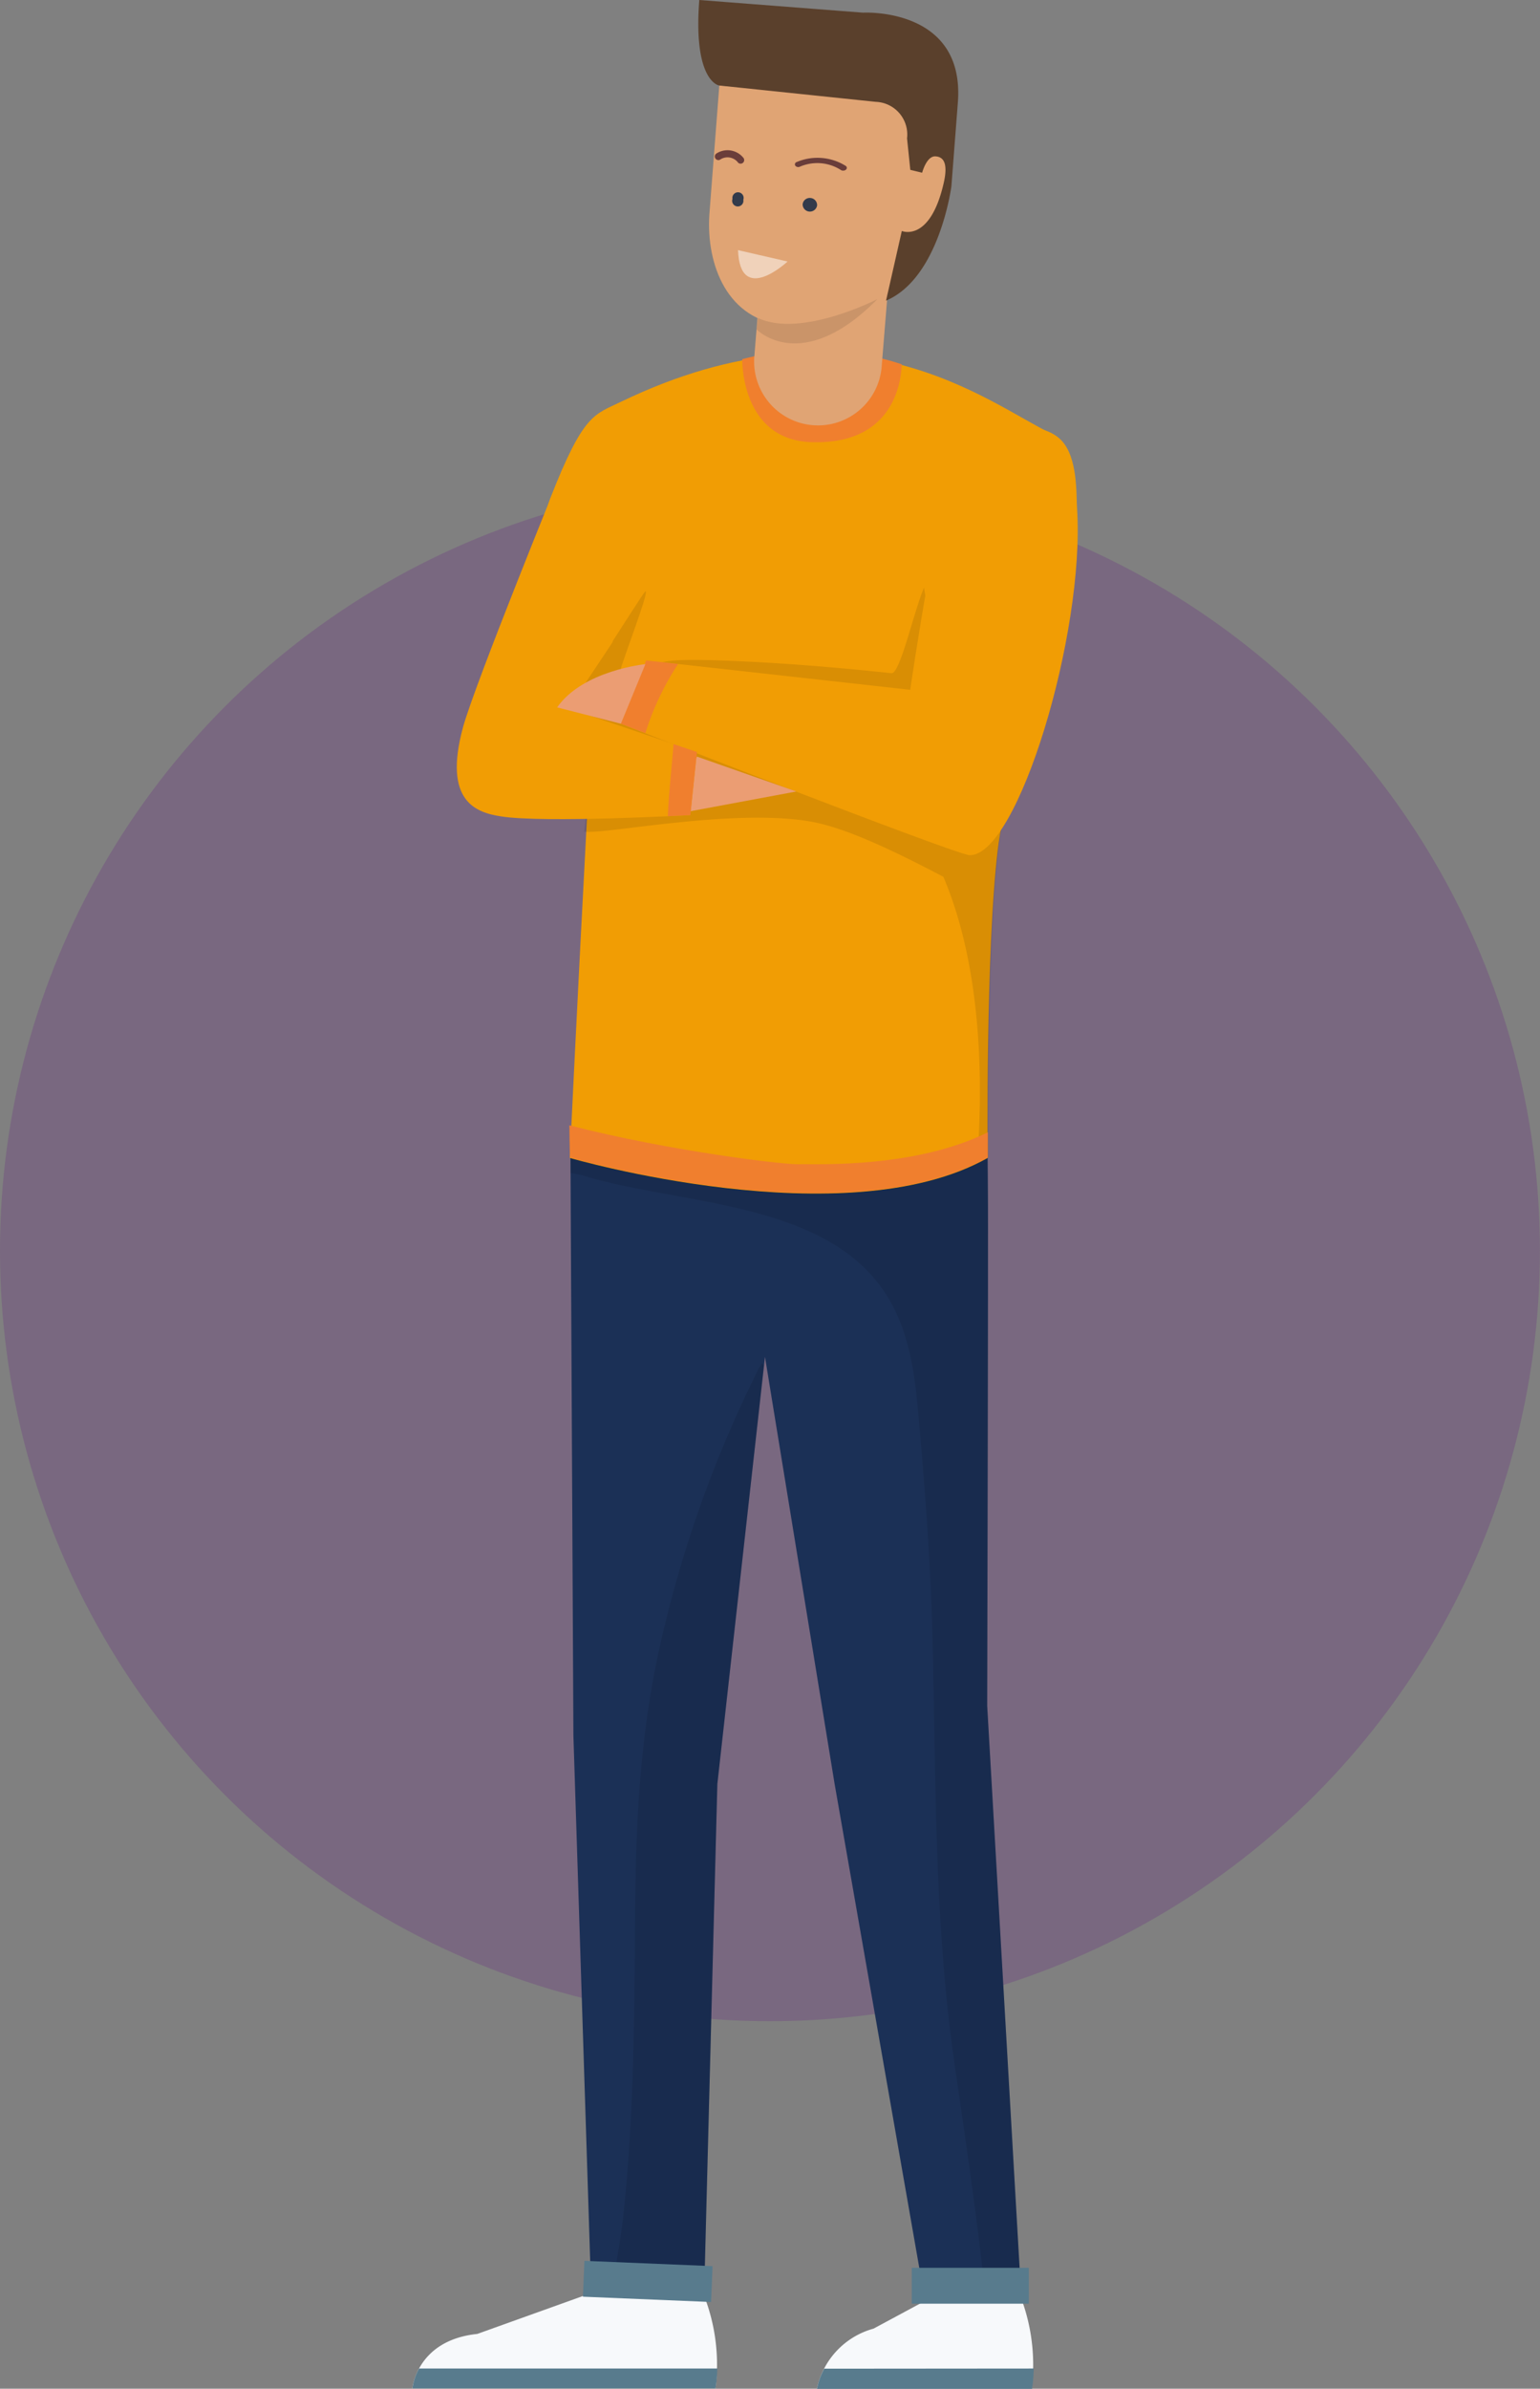
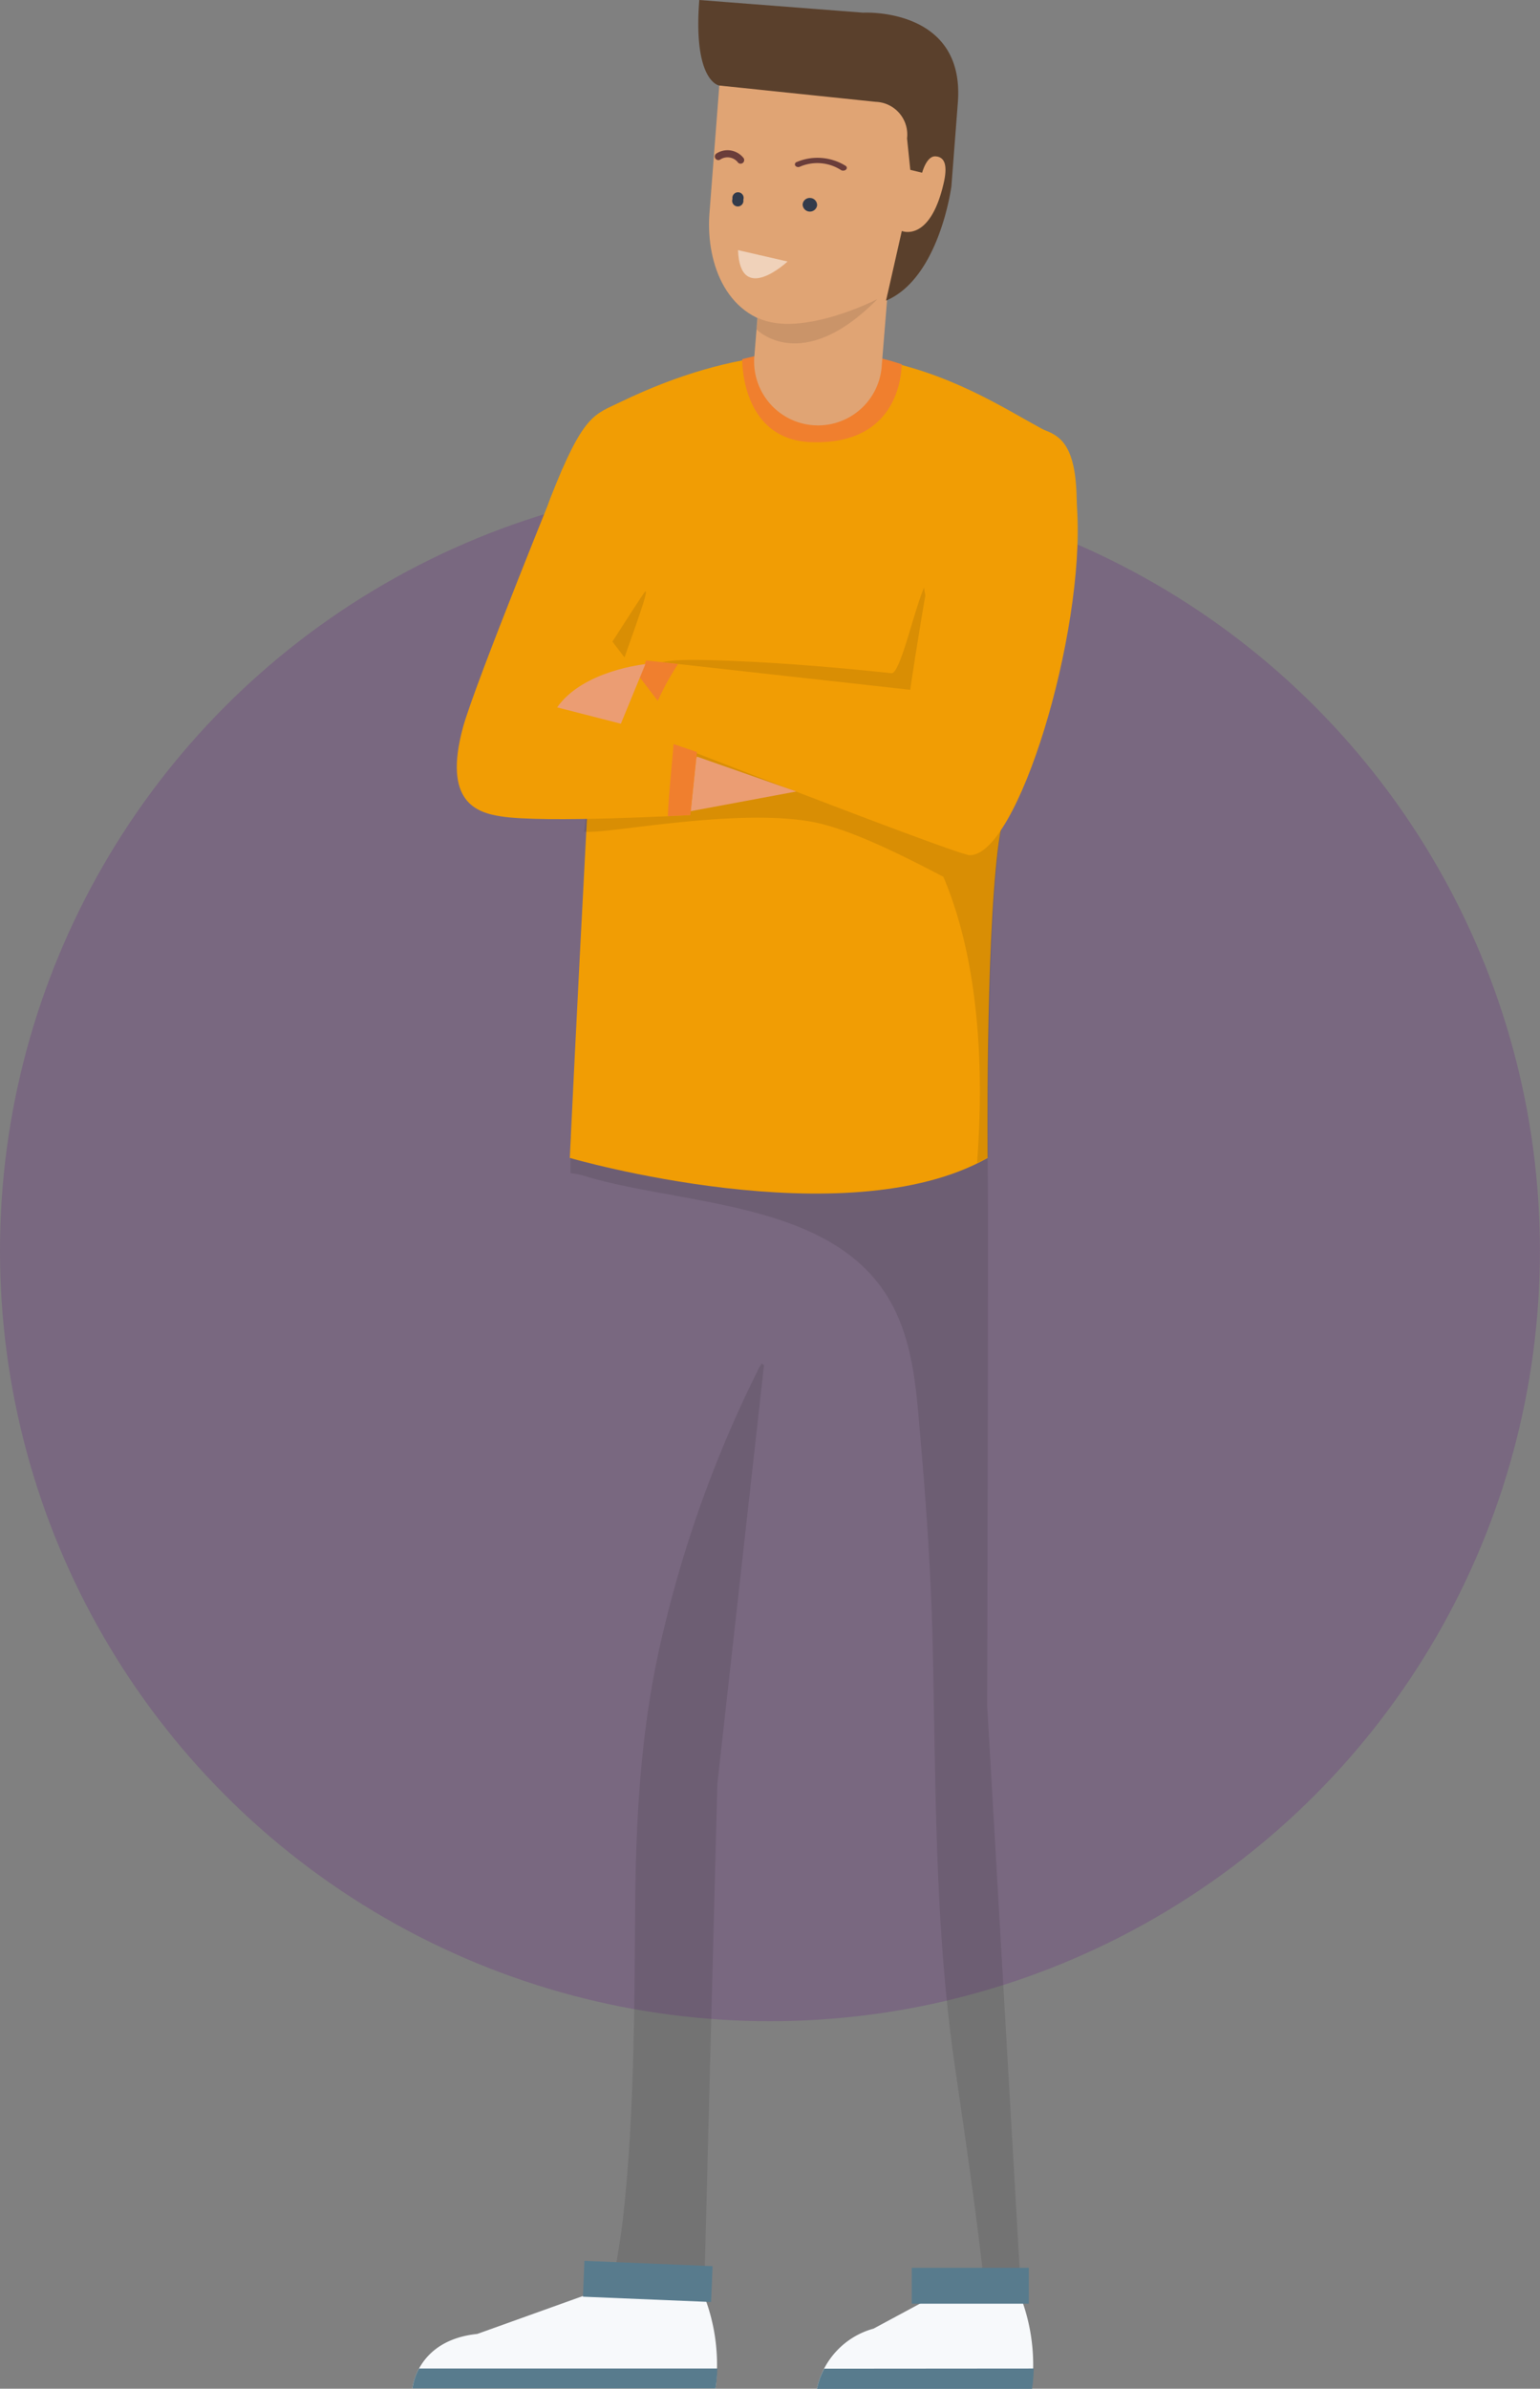
<svg xmlns="http://www.w3.org/2000/svg" viewBox="0 0 188.51 292.23">
  <rect x="0" y="0" width="188.51" height="292.23" fill="#808080" stroke="none" />
  <defs>
    <style>.cls-1{fill:none;}.cls-2{fill:#652580;opacity:0.26;}.cls-3{fill:#f7f9fb;}.cls-4{fill:#587b8d;}.cls-5{fill:#1b3056;}.cls-6{fill:#010101;opacity:0.1;}.cls-7{fill:#f19d04;}.cls-8{fill:#f07f2e;}.cls-9{fill:#eb9d73;}.cls-10{fill:#e0a474;}.cls-11{fill:#5a402c;}.cls-12{fill:#333b4b;}.cls-13{fill:#6a3d3a;}.cls-14{opacity:0.5;}.cls-15{clip-path:url(#clip-path);}.cls-16{fill:#fff;}</style>
    <clipPath id="clip-path">
      <rect class="cls-1" x="91.64" y="29.41" width="3.24" height="6.2" transform="translate(51.7 122.11) rotate(-84.34)" />
    </clipPath>
  </defs>
  <g id="Layer_2" data-name="Layer 2">
    <g id="Layer_1-2" data-name="Layer 1">
      <circle class="cls-2" cx="94.25" cy="153.02" r="94.25" />
      <path class="cls-3" d="M106.93,284.88l6.3-3.39,11.13-1.88a23.4,23.4,0,0,1,1.93,12.62H100A9.71,9.71,0,0,1,106.93,284.88Z" />
      <path class="cls-4" d="M126,289.76l.54,0a19.61,19.61,0,0,1-.21,2.49H100a8.78,8.78,0,0,1,.89-2.47Z" />
      <path class="cls-3" d="M58.42,285.53l16.43-5.89H85.67a23.21,23.21,0,0,1,1.92,12.55H50.48S51,286.3,58.42,285.53Z" />
      <path class="cls-4" d="M87.8,289.76a16.85,16.85,0,0,1-.21,2.43H50.48a6.92,6.92,0,0,1,.82-2.43Z" />
-       <path class="cls-5" d="M103.4,138.25c5.37-.6,10.74-1.34,16.14-1.67.44,0,.88,0,1.32-.05,0,3.26.08,7.63.08,13.35,0,19.48-.1,58.79-.1,58.79l4.2,72.78-11.81,0-11.07-63.23L93.64,166l-5.83,52.26-1.63,62.82-13.81-.55-2.18-68.2-.37-73.26a9.2,9.2,0,0,0,1.79.18C82.28,139.3,92.77,139.42,103.4,138.25Z" />
      <path class="cls-6" d="M103.4,138.25c5.37-.6,10.74-1.34,16.14-1.67.44,0,.88,0,1.32-.05,0,3.26.08,7.63.08,13.35,0,19.48-.1,58.79-.1,58.79l4.2,72.78-4.35,0c-1-9.58-2.42-19.11-3.8-28.63-2.52-17.25-2.32-34.6-2.73-52-.2-8.27-.76-16.49-1.48-24.73-.52-6-.84-12.35-4.12-17.58-7.28-11.64-25.24-11.08-37-14.64a9.48,9.48,0,0,0-1.73-.35l0-4.48a9.2,9.2,0,0,0,1.79.18C82.28,139.3,92.77,139.42,103.4,138.25Z" />
      <path class="cls-6" d="M77.74,234.09c.08-11.86.68-23.14,3.5-34.7A147.53,147.53,0,0,1,92.59,168c.08-.15.14-.3.21-.46s.31-.49.44-.74l.28.22-5.71,51.21-1.63,62.82-11.42-.46c.65-3.48,1.28-6.93,1.62-10.3C77.62,258.35,77.66,246.11,77.74,234.09Z" />
      <path class="cls-7" d="M67.37,60.94C71.44,50.55,72.74,50.75,76,49.16c28.5-13.74,45,.25,52.92,4,1.61.75,2.79,6.48,2.58,8.24-2.58,21.4-8.2,32.84-9.36,42.54-1.5,12.52-1.24,37.72-1.24,37.72-17.41,9.81-51.15,0-51.15,0s.82-17.52,2.27-44.78C72.54,87.79,63.92,69.77,67.37,60.94Z" />
      <path class="cls-6" d="M79,72.35c.64-.21-3.72,10.72-3.19,10.41,4.88-1.91,5.48-2.11,11-2,7.79.21,15.68.89,22.31,1.6,1.06.12,2.73-7.56,4-10.49a8.57,8.57,0,0,0,.29,1.53c.6,2.14,6.43,26.46,9.2,27.82-.15.89-.29,1.78-.39,2.63s-.34,3.44-.42,4.38c-1,13.21-.82,33.34-.82,33.34-.44.25-.91.48-1.37.7.31-4.71,1.57-21.57-4.13-35-7.59-4-12.58-6.11-16.25-6.76-9.52-1.67-25.32,1.62-27.71,1.23.14-1.3.41-3.68.58-5,.4-3.1-.44-7.27-1.56-11.78C71,84.9,78.78,72.4,79,72.35Z" />
-       <path class="cls-8" d="M98.1,142.42c7.61.14,16.08-.6,22.82-3.89,0,1.92,0,3.08,0,3.08-17.41,9.81-51.15,0-51.15,0s-.05-1.44-.07-3.94C81.85,140.82,96.88,142.64,98.1,142.42Z" />
      <path class="cls-8" d="M110.39,44.57c-.07.23.16,9.93-11.12,9.52-8.42-.31-8.42-9.67-8.41-10.15A34.34,34.34,0,0,1,110.39,44.57Z" />
      <path class="cls-7" d="M111.42,84.39s3.8-26.29,6.09-28.67c4.18-4.34,10.11-4.22,12.39-1.87,2.06,2.12,1.83,6.69,1.94,8.35,1,15.34-7.3,42.59-13.16,42.42C117,104.57,76,88.54,76,88.54l3.09-7.74Z" />
      <path class="cls-8" d="M83,81.23A34.16,34.16,0,0,0,79,89.68L76,88.54l3.09-7.74Z" />
      <polygon class="cls-9" points="97.48 96.83 81.85 99.74 85.31 92.56 97.48 96.83" />
      <path class="cls-10" d="M88.05,10.46l28.07,2.18-.07,9.58C113.38,36.43,103.42,40.36,96.2,39.8s-9.76-7.49-9.37-13.52Z" />
      <path class="cls-10" d="M93.51,29.19,109.1,30.4l-1.16,14.25a7.82,7.82,0,1,1-15.59-1.2Z" />
      <path class="cls-11" d="M105.64,1.55s12.52-.71,11.61,11l-.79,10.23s-1.45,11.22-8,14l1.93-8.52s3.47,1.47,5.14-5.92c.58-2.59-.18-3.15-1-3.21-1.11-.09-1.65,2-1.65,2l-1.45-.35-.4-3.85a4,4,0,0,0-3.82-4.47l-19.18-2S84.82,10,85.6,0Z" />
      <path class="cls-6" d="M107.41,36.59C98.12,46,92.61,40.3,92.61,40.3l.17-1.4C98.07,41.4,107.41,36.59,107.41,36.59Z" />
-       <path class="cls-7" d="M68.89,57.27C71.18,64.14,75,78.54,75,78.54l-5.41,8.12L85.31,92l-.81,7.72s-18,1-23.21.15c-2.92-.46-7.11-1.74-4.61-10.91C58.14,83.62,68.89,57.27,68.89,57.27Z" />
+       <path class="cls-7" d="M68.89,57.27C71.18,64.14,75,78.54,75,78.54L85.31,92l-.81,7.72s-18,1-23.21.15c-2.92-.46-7.11-1.74-4.61-10.91C58.14,83.62,68.89,57.27,68.89,57.27Z" />
      <path class="cls-8" d="M85.31,92l-.81,7.72-2.75.13c.12-3,.47-5.88.7-8.82Z" />
      <path class="cls-9" d="M79,81.25,76,88.54l-7.8-2C71.37,82,79,81.25,79,81.25Z" />
      <rect class="cls-4" x="77.09" y="271.27" width="4.39" height="15.7" transform="translate(-202.87 346.78) rotate(-87.63)" />
      <rect class="cls-4" x="111.61" y="277.44" width="14.33" height="4.39" />
      <path class="cls-12" d="M89.66,24.34a.69.69,0,1,0,1.33.1.69.69,0,1,0-1.33-.1" />
      <path class="cls-12" d="M98.25,25a.89.89,0,0,0,1.77.13.88.88,0,0,0-.83-.91.87.87,0,0,0-.94.78" />
      <path class="cls-13" d="M103.25,20.87a.43.43,0,0,0,.28-.1.28.28,0,0,0,0-.47,6.52,6.52,0,0,0-6-.48.3.3,0,0,0-.18.45.47.47,0,0,0,.57.12,5.37,5.37,0,0,1,5,.4.46.46,0,0,0,.32.08" />
      <path class="cls-13" d="M87.8,19.56a.4.4,0,0,0,.39-.06,1.62,1.62,0,0,1,2.17.41.44.44,0,0,0,.64-.6,2.5,2.5,0,0,0-3.32-.52.44.44,0,0,0-.1.61.4.4,0,0,0,.22.16" />
      <g class="cls-14">
        <g class="cls-15">
          <path class="cls-16" d="M96.43,32,90.34,30.6c.25,6.86,6.09,1.37,6.09,1.37" />
        </g>
      </g>
    </g>
  </g>
</svg>